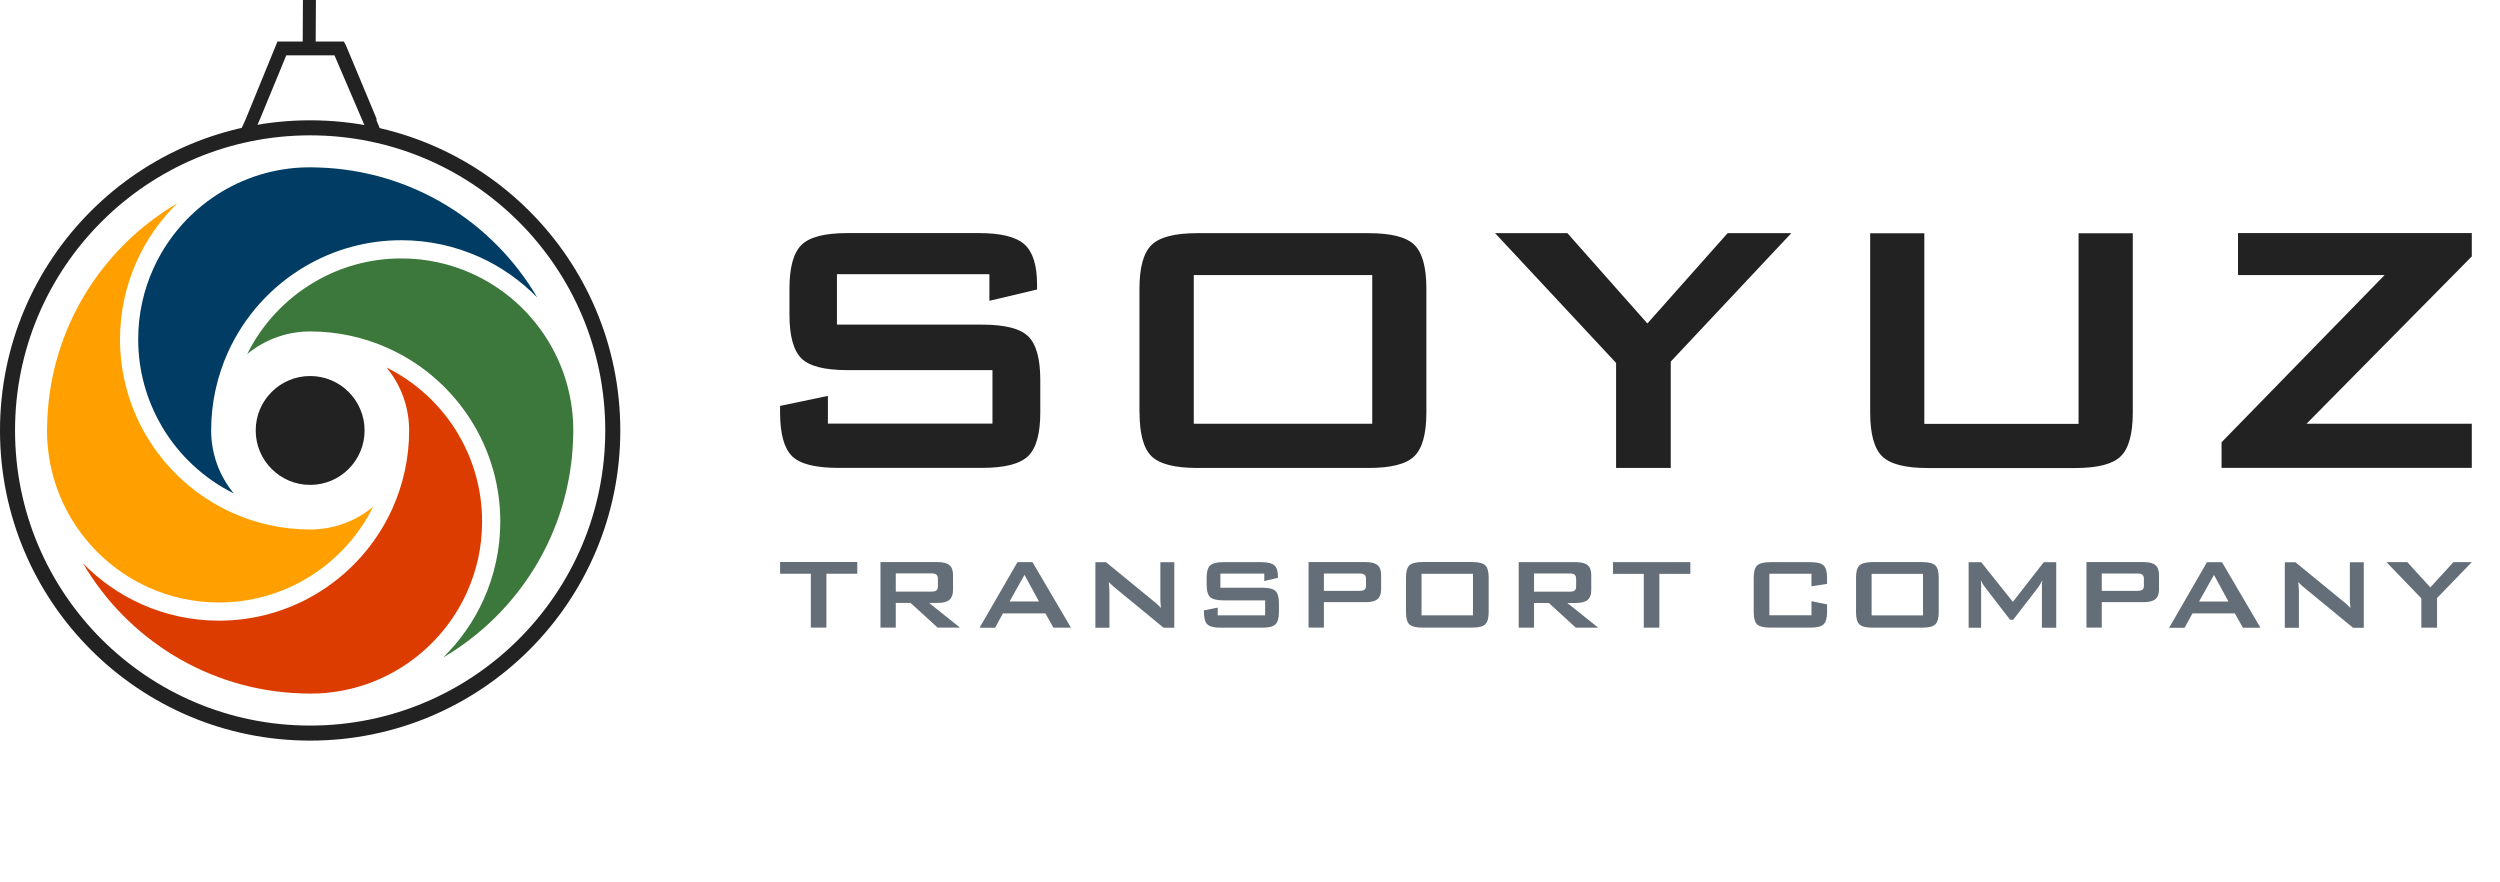
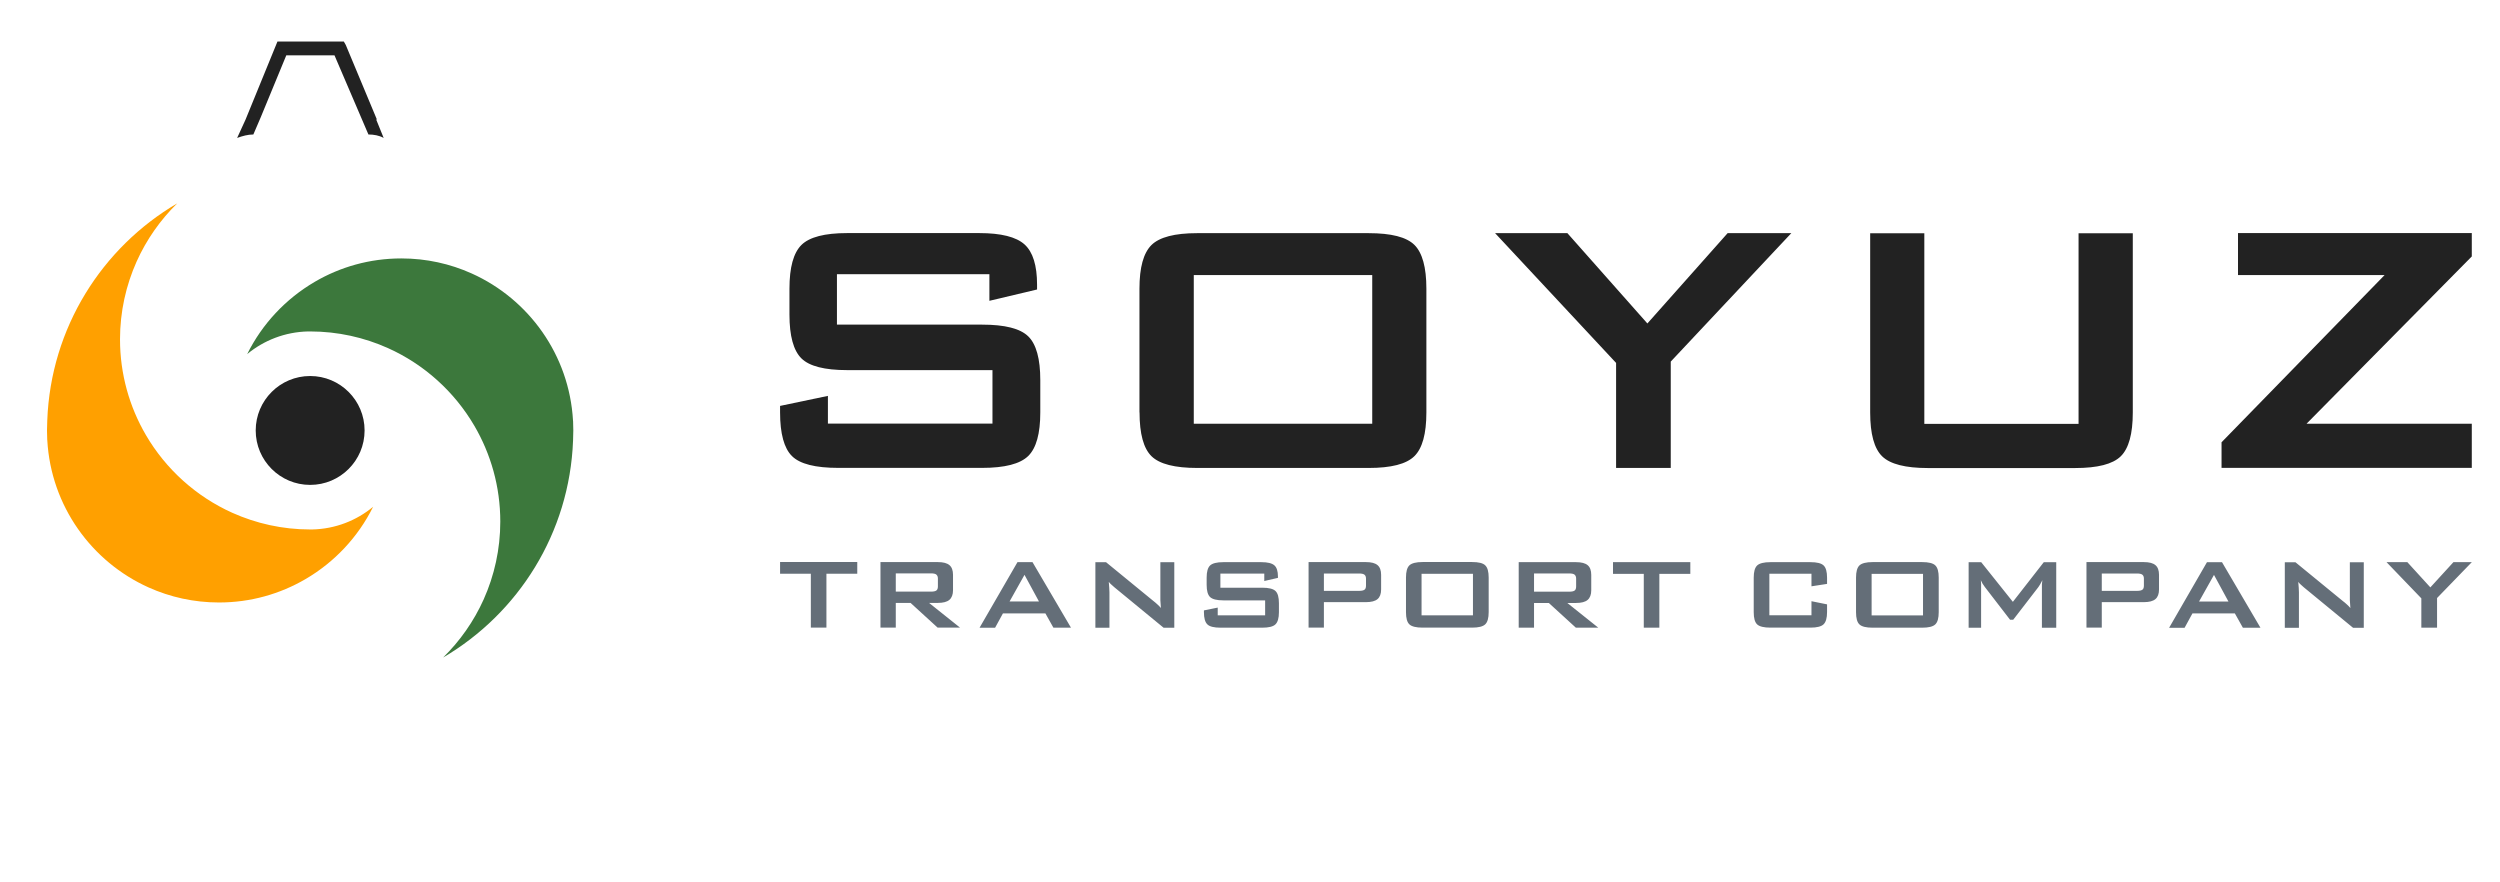
<svg xmlns="http://www.w3.org/2000/svg" width="170" height="60" viewBox="0 0 170 60" fill="none">
  <rect x="0" y="0" width="170" height="60" fill="#808080" stroke="none" />
  <g clip-path="url(#clip0_2221_1007)">
    <rect width="170" height="60" fill="white" />
    <path d="M10.454 29.275C10.454 29.274 10.454 29.273 10.453 29.273C10.453 29.272 10.452 29.27 10.451 29.269" fill="#003C64" />
-     <path d="M15.896 33.551C13.867 32.543 12.171 30.962 11.02 29.019C11.011 28.999 11.001 28.98 10.99 28.961C9.979 27.232 9.397 25.223 9.397 23.073C9.397 21.366 9.763 19.748 10.419 18.288L10.42 18.288C12.168 14.388 15.988 11.623 20.478 11.391C20.532 11.389 20.585 11.387 20.637 11.386C20.796 11.381 20.944 11.376 21.093 11.376C21.242 11.376 21.389 11.381 21.546 11.386C21.598 11.387 21.652 11.389 21.707 11.391C28.033 11.604 33.526 15.101 36.535 20.233C35.408 19.08 34.068 18.136 32.579 17.466L32.578 17.466C30.964 16.743 29.174 16.335 27.289 16.335C24.916 16.335 22.692 16.979 20.779 18.097L20.779 18.097C18.458 19.453 16.598 21.51 15.49 23.979L15.489 23.979C14.767 25.594 14.359 27.384 14.359 29.269V29.299L14.359 29.302C14.366 30.917 14.942 32.396 15.896 33.551Z" fill="#003C64" />
-     <path d="M31.726 29.267C31.726 29.267 31.727 29.268 31.727 29.268C31.728 29.27 31.728 29.271 31.729 29.272" fill="#DC3C00" />
-     <path d="M26.284 24.991C28.313 25.998 30.009 27.579 31.16 29.522C31.169 29.542 31.179 29.562 31.191 29.581C32.202 31.309 32.783 33.319 32.783 35.469C32.783 37.175 32.417 38.794 31.761 40.253L31.761 40.254C30.012 44.154 26.192 46.918 21.703 47.151C21.648 47.152 21.595 47.154 21.543 47.156C21.385 47.161 21.237 47.166 21.087 47.166C20.938 47.166 20.791 47.161 20.635 47.156C20.582 47.154 20.528 47.152 20.473 47.151C14.147 46.937 8.654 43.441 5.646 38.309C6.772 39.462 8.112 40.405 9.601 41.075L9.602 41.076C11.216 41.798 13.006 42.206 14.892 42.206C17.264 42.206 19.488 41.563 21.401 40.445L21.402 40.445C23.723 39.088 25.582 37.032 26.691 34.563L26.691 34.562C27.413 32.948 27.821 31.157 27.821 29.272V29.242L27.821 29.239C27.814 27.625 27.238 26.146 26.284 24.991Z" fill="#DC3C00" />
-     <path d="M38.965 28.601C38.966 28.617 38.968 28.633 38.97 28.649C38.978 28.864 38.985 29.068 38.985 29.272C38.985 29.495 38.977 29.717 38.968 29.952L38.968 29.953C38.731 36.251 35.242 41.714 30.13 44.713C31.28 43.587 32.221 42.248 32.89 40.759L32.89 40.759C33.613 39.144 34.02 37.354 34.02 35.469C34.02 33.096 33.377 30.872 32.259 28.958L32.259 28.958C30.903 26.637 28.846 24.777 26.378 23.669L26.377 23.668C24.763 22.946 22.973 22.538 21.087 22.538H20.966C20.962 22.538 20.957 22.538 20.953 22.538C19.38 22.572 17.939 23.145 16.809 24.079C17.827 22.028 19.43 20.318 21.402 19.166L21.402 19.165C23.13 18.154 25.14 17.573 27.289 17.573C28.996 17.573 30.614 17.938 32.074 18.595L32.074 18.595C35.956 20.339 38.712 24.137 38.965 28.601Z" fill="#3C783C" />
+     <path d="M38.965 28.601C38.966 28.617 38.968 28.633 38.97 28.649C38.978 28.864 38.985 29.068 38.985 29.272C38.985 29.495 38.977 29.717 38.968 29.952L38.968 29.953C38.731 36.251 35.242 41.714 30.13 44.713C31.28 43.587 32.221 42.248 32.89 40.759L32.89 40.759C33.613 39.144 34.02 37.354 34.02 35.469C34.02 33.096 33.377 30.872 32.259 28.958L32.259 28.958C30.903 26.637 28.846 24.777 26.378 23.669C24.763 22.946 22.973 22.538 21.087 22.538H20.966C20.962 22.538 20.957 22.538 20.953 22.538C19.38 22.572 17.939 23.145 16.809 24.079C17.827 22.028 19.43 20.318 21.402 19.166L21.402 19.165C23.13 18.154 25.14 17.573 27.289 17.573C28.996 17.573 30.614 17.938 32.074 18.595L32.074 18.595C35.956 20.339 38.712 24.137 38.965 28.601Z" fill="#3C783C" />
    <path d="M3.216 29.941C3.215 29.925 3.214 29.908 3.211 29.892C3.203 29.678 3.196 29.474 3.196 29.269C3.196 29.047 3.204 28.825 3.214 28.59L3.214 28.589C3.45 22.291 6.939 16.827 12.051 13.829C10.901 14.955 9.96 16.294 9.292 17.782L9.291 17.783C8.569 19.397 8.161 21.188 8.161 23.073C8.161 25.445 8.804 27.669 9.922 29.584L9.922 29.584C11.278 31.905 13.335 33.764 15.803 34.873L15.804 34.873C17.418 35.596 19.208 36.004 21.094 36.004H21.215C21.219 36.004 21.224 36.004 21.228 36.004C22.801 35.97 24.241 35.397 25.372 34.462C24.354 36.514 22.751 38.224 20.779 39.376L20.779 39.376C19.051 40.387 17.041 40.969 14.892 40.969C13.185 40.969 11.567 40.603 10.107 39.947L10.107 39.947C6.226 38.203 3.469 34.405 3.216 29.941Z" fill="#FFA000" />
    <ellipse cx="21.09" cy="29.271" rx="3.702" ry="3.702" transform="rotate(-180 21.09 29.271)" fill="#222222" />
-     <circle cx="21.09" cy="29.271" r="20.579" stroke="#222222" stroke-width="1.023" />
-     <path d="M21.462 3.696H20.579L20.718 -21.985H21.602L21.462 3.696Z" fill="#222222" />
    <path d="M25.621 8.109L23.514 3.06L23.381 2.826H18.866L16.693 8.142L16.125 9.38C16.492 9.246 16.86 9.145 17.228 9.145L17.73 7.975L19.468 3.762H22.745L24.551 7.975L25.052 9.145C25.42 9.145 25.788 9.212 26.089 9.38L25.587 8.142L25.621 8.109Z" fill="#222222" />
    <path d="M168.082 31.821V28.813H156.846L168.082 17.438V15.85H152.184V18.706H162.151L151.065 30.075V31.816H168.077L168.082 31.821ZM127.172 15.855V28.047C127.172 29.506 127.445 30.503 127.99 31.033C128.535 31.562 129.572 31.827 131.097 31.827H141.105C142.635 31.827 143.667 31.562 144.212 31.027C144.757 30.492 145.03 29.5 145.03 28.052V15.861H141.342V28.824H130.854V15.861H127.166L127.172 15.855ZM113.611 31.821V24.588L121.809 15.855H117.478L112.022 21.996L106.583 15.855H101.667L109.894 24.678V31.821H113.611ZM81.177 18.706H93.312V28.813H81.177V18.706ZM77.489 28.041C77.489 29.5 77.762 30.497 78.307 31.027C78.852 31.557 79.889 31.821 81.414 31.821H93.068C94.599 31.821 95.631 31.557 96.176 31.021C96.721 30.486 96.994 29.495 96.994 28.047V19.63C96.994 18.182 96.721 17.191 96.182 16.655C95.643 16.12 94.605 15.855 93.062 15.855H81.409C79.878 15.855 78.846 16.126 78.301 16.661C77.756 17.202 77.483 18.188 77.483 19.63V28.047L77.489 28.041ZM67.267 20.458L70.52 19.686V19.354C70.52 18.047 70.236 17.134 69.668 16.621C69.1 16.109 68.073 15.85 66.595 15.85H57.608C56.077 15.85 55.045 16.12 54.5 16.655C53.955 17.196 53.683 18.182 53.683 19.624V21.393C53.683 22.841 53.955 23.833 54.494 24.368C55.034 24.903 56.072 25.168 57.614 25.168H67.488V28.807H56.298V26.92L53.045 27.602V28.041C53.045 29.489 53.317 30.486 53.857 31.016C54.396 31.551 55.445 31.816 57.005 31.816H66.786C68.323 31.816 69.366 31.545 69.917 31.01C70.468 30.469 70.74 29.483 70.74 28.041V25.85C70.74 24.402 70.468 23.41 69.923 22.875C69.378 22.34 68.334 22.075 66.786 22.075H56.912V18.644H67.279V20.458H67.267Z" fill="#222222" />
    <path d="M165.72 42.687V40.666L168.083 38.227H166.833L165.264 39.942L163.7 38.227H162.284L164.651 40.688V42.683H165.72V42.687ZM156.327 42.687V40.278L156.314 39.964L156.282 39.571C156.314 39.61 156.341 39.64 156.363 39.666C156.377 39.679 156.404 39.705 156.449 39.748L156.661 39.938L160.011 42.692H160.737V38.235H159.79V40.817L159.826 41.347C159.754 41.261 159.677 41.183 159.596 41.11C159.551 41.067 159.506 41.024 159.456 40.985C159.42 40.955 159.371 40.912 159.303 40.864L156.093 38.235H155.367V42.692H156.323L156.327 42.687ZM148.553 42.687L149.085 41.713H151.971L152.517 42.687H153.712L151.097 38.231H150.073L147.498 42.692H148.553V42.687ZM150.551 39.093L151.534 40.903H149.536L150.551 39.093ZM142.921 42.683V40.946H145.78C146.141 40.946 146.407 40.877 146.569 40.739C146.732 40.601 146.813 40.382 146.813 40.084V39.089C146.813 38.787 146.732 38.563 146.569 38.429C146.407 38.291 146.145 38.222 145.78 38.222H141.88V42.679H142.926L142.921 42.683ZM145.681 39.08C145.749 39.136 145.785 39.222 145.785 39.347V39.826C145.785 39.959 145.749 40.054 145.681 40.101C145.613 40.153 145.487 40.179 145.307 40.179H142.921V38.998H145.307C145.487 38.998 145.613 39.024 145.681 39.08ZM134.715 42.683V39.709L134.697 39.455L134.805 39.675L134.967 39.912L136.685 42.144H136.897L138.611 39.92L138.728 39.739L138.881 39.455L138.85 39.731V42.687H139.824V38.231H138.976L136.875 40.925L134.724 38.231H133.867V42.687H134.715V42.683ZM127.27 39.024H130.765V41.847H127.27V39.024ZM126.21 41.632C126.21 42.041 126.287 42.317 126.445 42.463C126.603 42.61 126.9 42.683 127.342 42.683H130.702C131.144 42.683 131.441 42.61 131.599 42.459C131.757 42.308 131.833 42.032 131.833 41.627V39.278C131.833 38.873 131.757 38.597 131.599 38.446C131.446 38.296 131.144 38.222 130.702 38.222H127.342C126.9 38.222 126.603 38.3 126.445 38.446C126.287 38.597 126.21 38.873 126.21 39.274V41.623V41.632ZM123.18 39.869L124.24 39.705V39.283C124.24 38.877 124.163 38.602 124.006 38.451C123.848 38.3 123.55 38.227 123.108 38.227H120.385C119.943 38.227 119.645 38.304 119.487 38.451C119.33 38.602 119.253 38.877 119.253 39.278V41.627C119.253 42.037 119.33 42.312 119.487 42.459C119.645 42.605 119.943 42.679 120.385 42.679H123.108C123.546 42.679 123.843 42.605 124.001 42.455C124.159 42.304 124.24 42.028 124.24 41.623V41.097L123.18 40.882V41.838H120.317V39.015H123.18V39.86V39.869ZM114.942 39.024V38.227H109.684V39.024H111.777V42.683H112.836V39.024H114.938H114.942ZM104.314 42.683V41.002H105.32L107.159 42.683H108.683L106.578 41.002H107.173C107.534 41.002 107.795 40.933 107.957 40.795C108.12 40.657 108.205 40.438 108.205 40.14V39.093C108.205 38.791 108.124 38.567 107.962 38.434C107.8 38.296 107.538 38.227 107.173 38.227H103.272V42.683H104.319H104.314ZM107.074 39.08C107.141 39.136 107.177 39.222 107.177 39.347V39.882C107.177 40.015 107.141 40.11 107.074 40.157C107.006 40.209 106.88 40.235 106.699 40.235H104.314V38.994H106.699C106.88 38.994 107.006 39.02 107.074 39.076M96.666 39.02H100.161V41.843H96.666V39.02ZM95.607 41.627C95.607 42.037 95.683 42.312 95.841 42.459C95.999 42.605 96.297 42.679 96.739 42.679H100.098C100.54 42.679 100.837 42.605 100.995 42.455C101.153 42.304 101.23 42.028 101.23 41.623V39.274C101.23 38.869 101.153 38.593 100.995 38.442C100.842 38.291 100.54 38.218 100.098 38.218H96.739C96.297 38.218 95.999 38.296 95.841 38.442C95.683 38.593 95.607 38.869 95.607 39.27V41.618V41.627ZM90.025 42.683V40.946H92.883C93.244 40.946 93.51 40.877 93.672 40.739C93.835 40.601 93.916 40.382 93.916 40.084V39.089C93.916 38.787 93.835 38.563 93.672 38.429C93.51 38.291 93.249 38.222 92.883 38.222H88.983V42.679H90.029L90.025 42.683ZM92.784 39.08C92.852 39.136 92.888 39.222 92.888 39.347V39.826C92.888 39.959 92.852 40.054 92.784 40.101C92.716 40.153 92.59 40.179 92.41 40.179H90.025V38.998H92.41C92.59 38.998 92.716 39.024 92.784 39.08ZM85.962 39.511L86.9 39.295V39.205C86.9 38.839 86.819 38.584 86.656 38.442C86.494 38.3 86.196 38.227 85.772 38.227H83.184C82.742 38.227 82.445 38.304 82.287 38.451C82.129 38.602 82.052 38.877 82.052 39.278V39.77C82.052 40.175 82.129 40.45 82.287 40.601C82.445 40.748 82.742 40.825 83.184 40.825H86.029V41.843H82.805V41.317L81.867 41.507V41.627C81.867 42.032 81.944 42.308 82.102 42.459C82.255 42.61 82.557 42.683 83.008 42.683H85.826C86.268 42.683 86.57 42.61 86.728 42.459C86.886 42.308 86.967 42.032 86.967 41.632V41.02C86.967 40.614 86.891 40.339 86.733 40.188C86.575 40.037 86.273 39.964 85.831 39.964H82.986V39.007H85.971V39.511H85.962ZM75.442 42.683V40.274L75.428 39.959L75.397 39.567C75.428 39.606 75.455 39.636 75.478 39.662C75.492 39.675 75.519 39.701 75.564 39.744L75.776 39.933L79.126 42.687H79.852V38.231H78.905V40.813L78.941 41.343C78.869 41.257 78.792 41.179 78.711 41.106C78.671 41.063 78.621 41.02 78.571 40.981C78.535 40.95 78.486 40.907 78.422 40.86L75.212 38.231H74.486V42.687H75.442V42.683ZM67.668 42.683L68.2 41.709H71.086L71.632 42.683H72.827L70.211 38.227H69.188L66.609 42.687H67.664L67.668 42.683ZM69.666 39.089L70.649 40.899H68.651L69.666 39.089ZM60.913 42.679V40.998H61.919L63.759 42.679H65.283L63.177 40.998H63.772C64.133 40.998 64.394 40.929 64.557 40.791C64.719 40.653 64.805 40.433 64.805 40.136V39.089C64.805 38.787 64.724 38.563 64.561 38.429C64.399 38.291 64.137 38.222 63.772 38.222H59.872V42.679H60.918H60.913ZM63.673 39.076C63.741 39.132 63.777 39.218 63.777 39.343V39.877C63.777 40.011 63.741 40.106 63.673 40.153C63.605 40.205 63.479 40.231 63.299 40.231H60.913V38.989H63.299C63.479 38.989 63.605 39.015 63.673 39.071M58.294 39.015V38.218H53.045V39.015H55.137V42.675H56.197V39.015H58.298H58.294Z" fill="#646E78" />
  </g>
  <defs>
    <clipPath id="clip0_2221_1007">
      <rect width="170" height="60" fill="white" />
    </clipPath>
  </defs>
</svg>